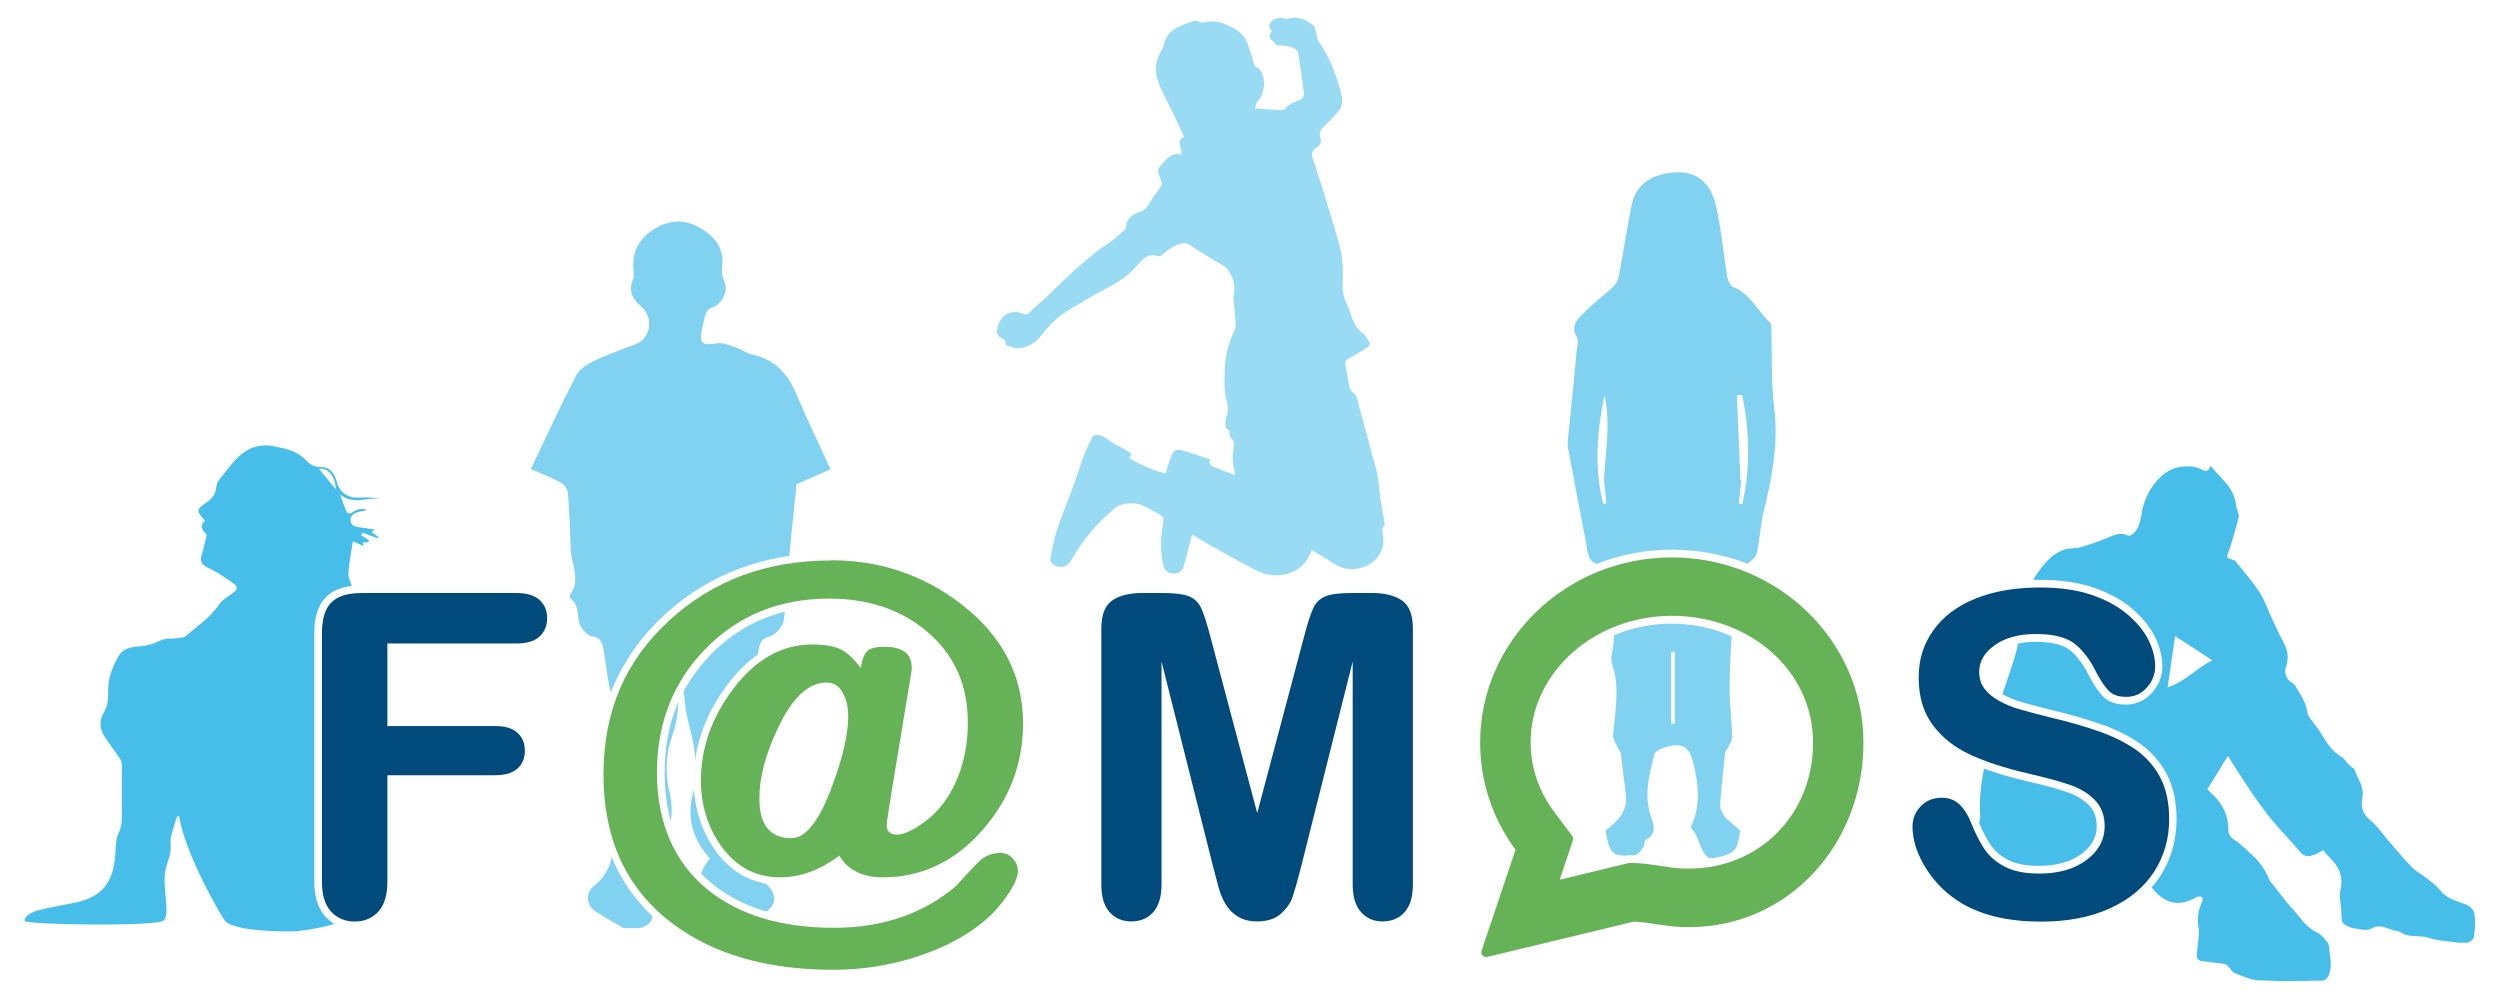
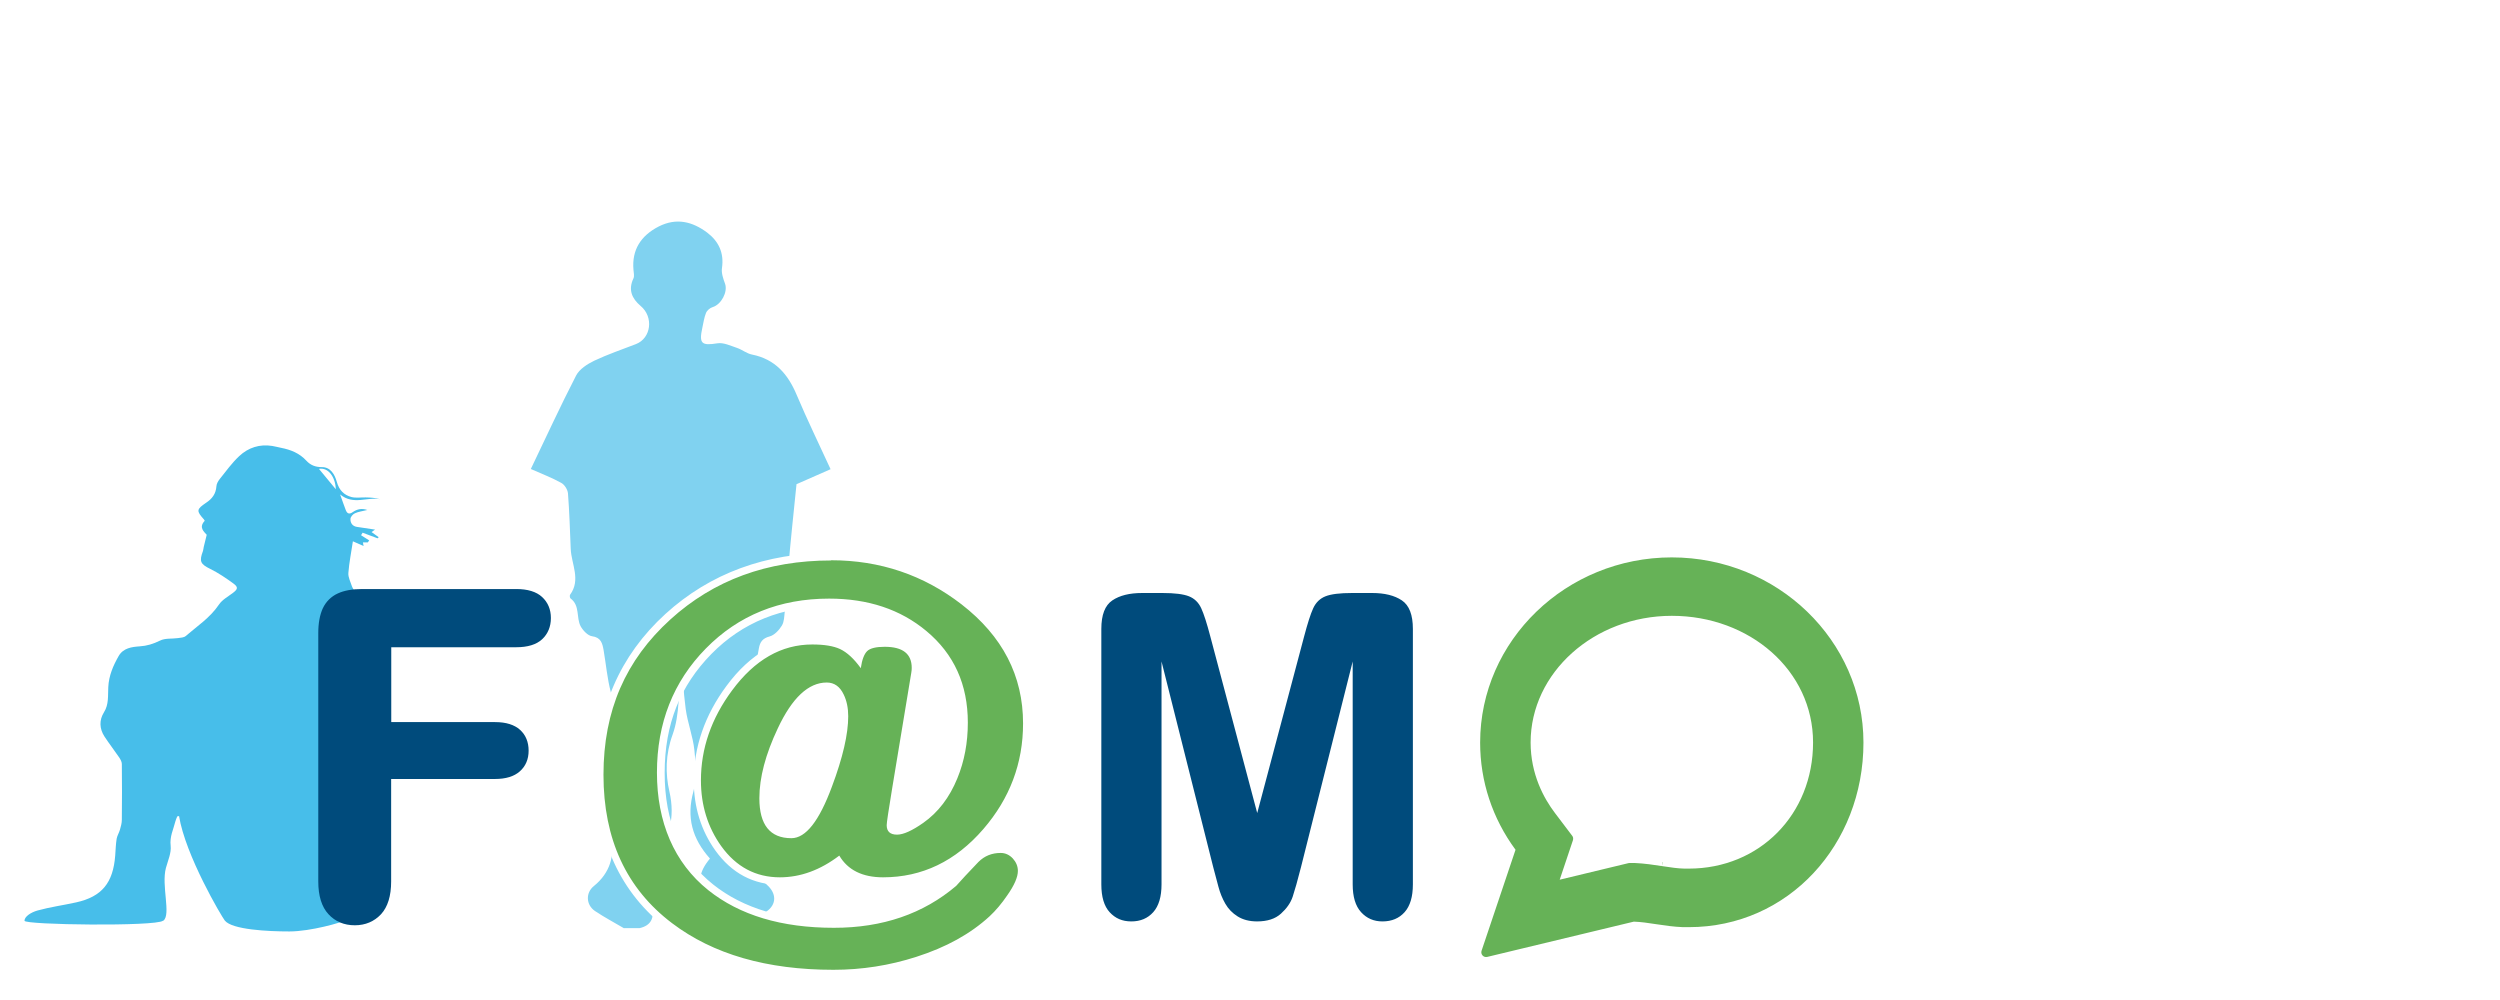
<svg xmlns="http://www.w3.org/2000/svg" id="logo_grgrafico" viewBox="0 0 226.77 90.71">
  <defs>
    <style>
      .cls-1 {
        fill: #66b257;
      }

      .cls-2 {
        fill: #99dbf3;
      }

      .cls-3 {
        fill: #fff;
      }

      .cls-4 {
        fill: none;
      }

      .cls-5 {
        fill: #80d2f0;
      }

      .cls-6 {
        fill: #004b7c;
      }

      .cls-7 {
        fill: #47beea;
      }
    </style>
  </defs>
  <rect width="226.77" height="90.71" x="0" y="0" rx="0" ry="0" fill="white" />
  <path class="cls-5" d="M56.6,84.2c-.88-.52-1.79-1-2.64-1.57-.81-.56-.85-1.65-.09-2.26,1.46-1.18,1.95-2.8,1.5-4.47-.5-1.84-.11-3.57,0-5.35.18-2.58.72-5.15.04-7.75-.33-1.25-.44-2.56-.66-3.84-.11-.6-.23-1.14-1.05-1.25-.38-.05-.82-.52-1.03-.9-.42-.79-.04-1.88-.92-2.53-.06-.05-.09-.26-.04-.33,1-1.37.12-2.77.06-4.15-.07-1.68-.12-3.37-.25-5.05-.03-.34-.31-.79-.61-.95-.83-.46-1.72-.8-2.76-1.26,1.38-2.87,2.68-5.71,4.11-8.48.3-.58,1.02-1.04,1.64-1.34,1.23-.58,2.52-1.02,3.79-1.51,1.38-.54,1.62-2.46.42-3.46-.8-.68-1.14-1.47-.65-2.5.1-.21.02-.52,0-.79-.15-1.77.64-3.07,2.3-3.92,1.61-.81,3.05-.44,4.39.56,1.04.79,1.54,1.84,1.34,3.21-.07.45.11.97.28,1.43.26.74-.34,1.88-1.13,2.12-.24.07-.51.3-.6.53-.17.42-.23.88-.33,1.33-.32,1.46-.07,1.65,1.37,1.42.56-.09,1.2.23,1.78.42.47.16.88.51,1.35.6,2.1.42,3.27,1.78,4.06,3.67.95,2.25,2.02,4.44,3.07,6.73-1.19.52-2.3,1.01-3.09,1.36-.27,2.71-.55,5.21-.75,7.71-.05.63.16,1.28.24,1.92.03.26.16.69.06.76-.91.62-.44,1.71-.88,2.44-.25.41-.68.87-1.11.98-.64.17-.87.51-.97,1.07-.38,2.15-.77,4.29-1.14,6.44-.06.34-.03.69,0,1.03.23,2.45.54,4.89.69,7.34.07,1.2-.17,2.43-.26,3.64-.09,1.28.57,2.23,1.46,3.03.84.75.88,1.75-.06,2.4-.81.56-1.68,1.02-2.53,1.52h-1.38c-1.07-.21-1.38-.88-1.17-1.9.05-.25.07-.64-.08-.78-1.3-1.23-.97-2.44.03-3.64-1.61-1.81-2.15-3.74-1.5-6.09.32-1.17.22-2.5.09-3.73-.13-1.26-.62-2.49-.79-3.75-.22-1.63-.28-3.28-.41-4.92-.04.42,0,.83-.05,1.25-.2,2.01-.06,4.16-.73,6-.65,1.79-.66,3.55-.29,5.15.54,2.4.02,4.27-1.5,6.09.94,1.18,1.36,2.38.03,3.62-.15.14-.13.52-.09.77.19,1-.09,1.68-1.15,1.92h-1.38Z" />
-   <path class="cls-5" d="M142.22,39.91c.14-1.41.29-2.82.43-4.22.13-1.28.25-2.56.36-3.84.04-.42.21-.93.03-1.24-.67-1.18.2-1.79.84-2.44.76-.77,1.66-1.41,2.45-2.15.25-.24.45-.62.51-.96.41-2.14.72-4.3,1.16-6.44.3-1.43,1.18-2.38,2.66-2.77,2.59-.7,4.4.21,5,2.83.48,2.12.66,4.3,1.02,6.45.06.33.27.81.53.91,1.58.61,2.19,2.18,3.34,3.21.08.08.12.24.12.37.08,2.48-.03,4.99.27,7.45.4,3.27-.24,6.35-.99,9.47-.29,1.2-.32,2.47-.6,3.68-.09.38-.59.66-.9.98-.3.31-.82.59-.86.93-.24,1.79-.38,3.59-.5,5.4-.11,1.64-.21,3.29-.2,4.94,0,1.46.19,2.91.23,4.37,0,.34-.26.7-.41,1.04-.07.15-.22.28-.24.43-.16,1.49-.3,2.97-.43,4.46-.12,1.39,1.16,1.83,1.83,2.62-.14.54-.18,1.08-.41,1.51-.16.3-.56.51-.89.68-.28.14-.62.17-.94.24h-.63c-.92-.67-.81-1.97-1.62-2.71-.02-.02.02-.13.04-.19.86-1.91.65-3.85.15-5.81-.31-1.24-.86-1.7-2.1-1.44-.52.11-1.32.4-1.41.76-.44,1.77-.94,3.56-.37,5.43.25.8.73,1.73-.43,2.34-.12.06-.05.41-.15.57-.21.29-.44.7-.73.77-.53.12-1.12.1-1.66,0-.27-.05-.57-.35-.69-.62-.2-.46-.27-.98-.42-1.58,1.07-.79,2.08-1.72,1.86-3.33-.17-1.24-.29-2.48-.46-3.72-.02-.15-.18-.28-.25-.43-.17-.4-.47-.81-.44-1.2.18-2.14.64-4.27-.08-6.4-.12-.34-.08-.77,0-1.14.49-2.46-.14-4.84-.44-7.24-.03-.24-.32-.63-.51-.64-1.29-.09-1.25-1.09-1.42-1.96-.56-2.92-1.11-5.84-1.66-8.75,0-.21,0-.42,0-.63ZM158.04,35.83c-.16,0-.33.01-.49.02.11,2.58.22,5.17.32,7.75.03-.01.05-.02.08-.03-.07.71-.15,1.42-.22,2.14.1,0,.21.01.31.02.76-3.29.66-6.59,0-9.89ZM145.5,43.57c.11-2.56.63-5.13.04-7.73-.69,3.29-.93,6.58-.13,9.86l.3-.02c-.07-.7-.14-1.4-.21-2.11ZM151.92,59.12c-.11,0-.22.02-.33.03v6.48h.33v-6.51Z" />
-   <path class="cls-7" d="M200.53,42.27c.94,1.18,2.16,1.96,2.3,3.59.02.2.12.39.17.59.04.15.11.32.08.45-.28,1.02-.54,2.04-.89,3.03-.23.67-.29.66.33.84.12.03.24.11.32.21.72.9,1.48,1.77,2.11,2.73.46.7.74,1.55,1.1,2.32.36.77.7,1.55,1.11,2.28.41.75.45,1.49.17,2.28-.15.43.09,1.03.46,1.26.16.1.33.21.42.37.45.77.97,1.48,1.1,2.44.05.34.37.64.58.95.16.24.34.45.5.69.58.9,1.09,1.87,2.06,2.39.2.11.32.37.49.55.12.13.25.24.37.35.09.07.23.12.26.21.27.86.94,1.54.7,2.62-.16.74.06,1.45.74,1.99.59.46,1.03,1.15,1.54,1.73.74.85,1.45,1.73,2.23,2.53.39.4.91.65,1.35,1,.44.35.9.69,1.26,1.13.46.57,1.05.8,1.67,1.02.58.21,1.28.37,1.4,1.15.1.66.04,1.37-.06,2.03-.03.22-.42.51-.66.52-.59.03-1.2-.06-1.79-.14-.52-.07-1.05-.1-1.54-.28-.67-.24-1.36-.13-2.03-.26-.36-.07-.68-.37-1.03-.41-.74-.09-1.39-.72-2.26-.2-.45.27-1.17-.01-1.76-.05-.03,0-.05-.04-.08-.05-.87-.36-.85-.36-.87-1.42-.01-.65-.23-1.34-.09-1.95.3-1.3-.15-2.2-1-3-.21-.2-.39-.45-.55-.64-.38.19-.69.38-1.01.48-.53.17-.86-.02-1.21-.46-.49-.61-1.03-1.15-1.55-1.74-.44-.5-.88-.99-1.29-1.52-.48-.62-.94-1.26-1.39-1.91-.61-.9-1.19-1.82-1.79-2.74-.13-.2-.24-.4-.41-.67-.64,1.04-1.24,2.02-1.87,3.04.08.08.17.16.26.25.99.88,1.66,1.96,1.65,3.41,0,.49.23.7.58.94.6.41,1.13.94,1.67,1.44.65.6,1.13,1.35,1.49,2.19.08.18.23.31.35.47.54.68,1.04,1.4,1.63,2.03.71.75,1.25,1.71,2.19,2.18.23.11.47.26.64.45.24.27.56.59.58.91.06.87.34,1.77-.04,2.63-.09.2-.35.45-.53.45-1.93.03-3.85.07-5.78-.02-.74-.04-1.49-.37-2.2-.66-.27-.11-.44-.49-.69-.71-.11-.1-.28-.13-.43-.15-.63-.09-1.26-.15-1.89-.24-.33-.05-.48-.28-.43-.66.07-.49.12-.99.16-1.49.02-.29.05-.59,0-.87-.13-.81-.06-1.57.31-2.31.06-.13.08-.37.02-.45-.08-.09-.28-.07-.42-.06-.07,0-.14.07-.21.11-1.51.82-2.7.55-3.86-.82-.39-.46-.84-.87-1.29-1.33-.17.14-.36.29-.54.45-1.29,1.16-2.74,1.91-4.41,2.16-1.17.18-2.29.69-3.51.64-.25-.01-.53.2-.76.36-.27.18-.46.26-.75-.02-.41-.4-.84-.75-1.47-.71-.27.02-.59-.23-.83-.44-1.05-.94-1.72-2.14-1.99-3.61-.23-1.26-.44-2.51-.13-3.79.05-.2.04-.41.02-.62-.11-1.66.24-3.25.49-4.87.49-3.2,1.67-6.13,2.63-9.16.18-.57.28-1.16.42-1.74.13-.55.24-1.11.42-1.64.26-.78.44-1.56.46-2.41.01-.5.23-1.05.5-1.47.75-1.14,1.55-2.26,2.9-2.61.42-.11.88-.04,1.29-.17.9-.27,1.79-.57,2.65-.94.56-.24,1.06-.41,1.64-.12.12.06.37-.04.49-.16.58-.53.67-1.3.8-2.05.3-1.63,1.59-3.73,3.43-4.01.69-.11,1.36-.1,2,.24.32.17.6.23.8-.37ZM196.62,62.35c1.62-.52,2.68-1.81,4.06-2.45-1.14-.75-2.25-1.46-3.38-2.2-.23,1.56-.45,3.05-.68,4.66Z" />
-   <path class="cls-2" d="M99.14,39.53c.51-.18.89-.01,1.31.31.52.4,1.14.67,1.71,1,.17.1.32.22.49.33-.08.15-.14.25-.21.37,1.04.65,2.14,1.13,3.29,1.41.18-.57.32-1.12.53-1.64.18-.45.51-.6.97-.46.84.24,1.66.53,2.51.81-.12.43.12.6.46.73.58.22,1.15.45,1.82.71-.04-.26-.05-.42-.08-.57-.14-.6-.18-1.19-.04-1.81.07-.33.09-.76-.28-1.03-.05-.04-.06-.16-.06-.25-.01-.23,0-.45-.28-.55-.06-.02-.11-.15-.11-.23,0-.3-.05-.65.08-.9.27-.54.09-1.05-.02-1.55-.22-.94-.16-1.87-.13-2.81.04-1.27.41-2.42.93-3.55.04-.09.08-.21.07-.31-.06-.75-.13-1.51-.19-2.26-.02-.2-.05-.41,0-.59.19-.83-.08-1.57-.53-2.22-.23-.33-.69-.52-1.06-.75-.79-.5-1.61-.96-2.38-1.49-.28-.19-.5-.22-.8-.14-.67.18-1.21.57-1.72,1.01-.19.16-.33.18-.6.09-.26-.08-.64-.03-.87.12-.34.21-.61.55-.88.86-.6.67-1.29,1.2-2.08,1.64-1.56.85-3.13,1.7-4.61,2.69-.76.51-1.4,1.26-1.98,1.99-.53.67-1.2,1.01-1.99,1.1-.37.04-.77-.16-1.14-.29-.07-.02-.06-.25-.11-.46.05.04.03.02,0,0-.37-.2-.8-.34-.72-.9.13-.86.56-1.39,1.16-1.56.41-.12.77-.1,1.15.07.28.12.5.08.75-.21.41-.47.94-.82,1.38-1.25,1.56-1.55,3.14-3.07,4.89-4.4.35-.26.74-.47,1.09-.74.4-.32.77-.67,1.15-1.01.07-.06.14-.16.14-.23-.01-.83.59-1.16,1.22-1.38.44-.16.68-.4.9-.8.27-.51.65-.96.99-1.44.15-.22.14-.42.04-.67-.38-.97-.37-.97.38-1.74.4-.41.83-.76,1.47-.54.18-.57-.61-1.25.26-1.61-.38-.82-.73-1.59-1.1-2.36-.41-.87-.91-1.71-1.24-2.61-.33-.92-.31-1.88.22-2.77.15-.26.26-.55.35-.85.2-.71.69-1.15,1.33-1.44.4-.18.81-.33,1.22-.47.14-.05.34-.08.46,0,.33.19.63.09.96.04.67-.12,1.28.1,1.87.38.72.33,1.35.76,1.65,1.52.21.55.38,1.12.54,1.69.07.25.07.48.38.58.13.04.25.2.33.33.49.85.31,2.12-.38,2.84-.1.1-.09.3-.16.53.83.05,1.58.11,2.34.14.13,0,.33-.04.4-.13.34-.45.84-.59,1.31-.77.3-.12.43-.42.37-.74-.07-.36-.09-.73-.14-1.1-.12-.85-.24-1.7-.38-2.55-.02-.1-.18-.19-.3-.26-.11-.07-.23-.14-.36-.17-.27-.06-.56-.14-.83-.13-.29,0-.53.03-.66-.29-.01-.04-.03-.09-.06-.1-.57-.21-.35-.58-.16-.96-.34-.24-.3-.51-.06-.8.25-.3.81-.45,1.12-.32.12.05.28.08.39.05.91-.3,1.65.07,2.31.61.17.14.2.46.27.71.07.23.07.51.2.7,1.03,1.5,1.67,3.16,2.09,4.92.13.52.08,1.04-.31,1.46-.42.46-.83.94-1.29,1.36-.34.31-.45.64-.33,1.06.12.39.03.66-.34.86-.38.2-.5.53-.36.95.33.99.66,1.99.97,2.98.28.88.54,1.77.8,2.65.19.64.37,1.27.57,1.91.35,1.12.45,2.27.4,3.43-.04.79-.02,1.56.38,2.29.15.28.24.59.34.89.23.67.47,1.31,1.1,1.75.2.14.3.4.46.59.3.34.15.57-.16.76-.52.32-1.04.65-1.58.93-.32.16-.36.38-.3.68.08.39.17.78.23,1.17.08.51.09,1,.59,1.36.22.15.27.56.35.87.45,1.63.88,3.26,1.32,4.9.15.56.34,1.11.44,1.68.11.62.13,1.26.22,1.89.11.76.25,1.51.38,2.27.02.12.06.29,0,.34-.33.31-.15.67-.11,1.01.15,1.25-.58,2.32-1.76,2.74-1.05.38-1.97.21-2.86-.4-.59-.4-1.22-.74-1.86-1.13-.43,1.21-1.24,1.94-2.4,2.19-.96.21-1.91.05-2.78-.42-1.33-.72-2.66-1.44-3.98-2.18-.55-.31-1.09-.65-1.68-1-.06.21-.11.37-.15.53-.21.79-.4,1.59-.63,2.38-.11.39-.49.64-.83.63-.59-.03-.88-.22-1-.72-.27-1.17-.29-2.34-.08-3.52.16-.88.17-.88-.6-1.3-.29-.16-.59-.31-.87-.48-.72-.44-1.5-.42-2.28-.23-.25.06-.48.25-.68.42-1.52,1.25-2.76,2.75-3.76,4.45-.14.25-.32.51-.55.66-.34.23-1.05.09-1.31-.23-.1-.12-.14-.33-.11-.48.16-.82.29-1.65.55-2.43.42-1.28.95-2.52,1.41-3.79.41-1.11.76-2.24,1.18-3.35.19-.51.48-1,.71-1.49Z" />
+   <path class="cls-2" d="M99.14,39.53Z" />
  <path class="cls-7" d="M14.82,83.51c.71-.55-.2-3.18.23-4.78.18-.66.5-1.36.43-2-.1-.85.25-1.5.43-2.23.04-.15.11-.3.17-.45.05,0,.11-.02.16-.03.58,3.58,3.86,9.11,4.15,9.48.66.83,3.91.99,5.86.99s4.77-.83,5.01-.99,1.28-2.86,1.79-4.34c.76-2.2,1.26-4.44,1.07-6.82-.16-2.06-.21-4.14-.36-6.2-.1-1.37-.21-2.75-.43-4.11-.37-2.25-1.13-4.36-2.33-6.15.16-.48.29-.87.42-1.27.03,0,.05.01.08.02-.07.39-.15.79-.22,1.18.56-.45.71-.84.56-1.37-.07-.26-.09-.53-.14-.85.22.06.33.09.53.14-.13-.23-.24-.37-.3-.53-.13-.41-.36-.83-.33-1.23.07-.95.27-1.9.41-2.87.25.11.6.27.97.43-.02-.12-.04-.23-.06-.33h.44c.04-.06.09-.12.13-.18-.25-.16-.49-.31-.74-.47.05-.08.09-.16.14-.23.45.17.91.34,1.36.51.03-.03.06-.07.1-.1-.22-.16-.43-.31-.65-.47.13-.09.19-.13.32-.22-.61-.09-1.14-.17-1.66-.25-.38-.06-.59-.35-.57-.72,0-.18.22-.43.4-.51.32-.15.69-.19,1.13-.3-.53-.18-.94-.07-1.32.19-.3.22-.51.16-.64-.19-.16-.41-.3-.83-.51-1.41,1.23,1.01,2.48.18,3.64.44-.44-.14-.88-.16-1.32-.17-.44-.01-.9.07-1.31-.04-.65-.18-1.1-.61-1.31-1.37-.19-.68-.57-1.35-1.37-1.34-.56,0-1.01-.17-1.38-.57-.64-.7-1.44-1.01-2.31-1.18-.27-.05-.53-.13-.8-.17-1.13-.18-2.16.14-3,.93-.65.61-1.19,1.36-1.75,2.06-.15.19-.3.44-.31.67-.05.7-.4,1.14-.93,1.49-.89.6-.9.74-.2,1.52.02.03.04.06.07.12-.58.61-.04,1.01.18,1.27-.12.47-.2.78-.27,1.1-.03.12-.03.25-.07.37-.36.95-.22,1.19.65,1.62.75.37,1.46.85,2.14,1.35.42.32.36.5-.06.82-.44.34-.98.62-1.28,1.07-.81,1.2-1.97,1.95-3.01,2.85-.17.15-.46.15-.7.19-.55.08-1.17-.01-1.64.23-.61.3-1.19.48-1.85.52-.71.05-1.48.15-1.9.88-.49.86-.89,1.77-.94,2.83-.04.76.06,1.56-.39,2.27-.45.72-.41,1.49.04,2.19.43.66.91,1.27,1.35,1.92.11.17.23.38.23.58.02,1.69.02,3.38,0,5.07,0,.3-.09.6-.17.89-.08.28-.25.54-.3.82-.08.5-.09,1.01-.13,1.52-.19,2.49-1.21,3.73-3.53,4.25-1.17.26-2.36.42-3.52.74-.6.17-1.18.55-1.18.93s11.88.53,12.56,0ZM30.46,44.38c-.51-.61-1.01-1.23-1.53-1.85.87-.16,1.5.78,1.53,1.85Z" />
  <g>
    <path class="cls-1" d="M134.79,87.16c-.22,0-.43-.09-.58-.26-.19-.21-.25-.51-.16-.78l3.02-8.98c-2.08-2.88-3.17-6.26-3.17-9.78,0-9.46,7.96-17.15,17.74-17.15s17.74,7.69,17.74,17.15c0,4.71-1.65,9.04-4.63,12.2-2.99,3.16-7.09,4.9-11.56,4.9,0,0-.36,0-.54,0-.86-.03-1.73-.16-2.49-.27-.72-.11-1.38-.2-1.98-.23l-13.2,3.19c-.06.01-.12.02-.18.02ZM151.64,56.22c-6.87,0-12.46,5-12.46,11.14,0,2.78,1.17,4.9,2.14,6.19l1.56,2.06c.16.2.2.47.12.72l-1,2.98,5.65-1.36s.15-.02.18-.02h.45c.89.04,1.75.17,2.5.28.79.12,1.45.21,2.02.23.13,0,.26,0,.39,0,6.23,0,10.92-4.77,10.92-11.09s-5.59-11.14-12.46-11.14Z" />
    <path class="cls-3" d="M151.64,50.56c9.59,0,17.39,7.54,17.39,16.8s-6.82,16.74-15.84,16.74c-.18,0-.36,0-.53,0-.83-.03-1.65-.15-2.44-.27-.71-.11-1.39-.21-2.02-.23l-13.3,3.2s-.07.01-.1.01c-.12,0-.24-.05-.32-.14-.11-.12-.14-.28-.09-.43l3.08-9.16c-2.1-2.85-3.21-6.21-3.21-9.72,0-9.26,7.8-16.8,17.39-16.8M141.46,79.8l6.27-1.51s.06-.01.1-.01c0,0,.01,0,.02,0h.42c.9.04,1.77.17,2.54.29.72.11,1.39.21,1.98.22.13,0,.27,0,.4,0,6.41,0,11.27-4.91,11.27-11.44s-5.75-11.49-12.81-11.49-12.81,5.16-12.81,11.49c0,2.88,1.2,5.07,2.21,6.4l1.56,2.06c.09.11.11.26.07.4l-1.2,3.58M151.64,49.86c-9.98,0-18.09,7.85-18.09,17.5,0,3.54,1.08,6.93,3.13,9.84l-2.96,8.82c-.13.39-.04.82.24,1.13.21.23.51.37.83.37.1,0,.19-.01.28-.04l13.18-3.17c.56.03,1.17.12,1.82.21.8.12,1.67.25,2.56.28.19,0,.37,0,.56,0,9.43,0,16.54-7.5,16.54-17.44s-8.11-17.5-18.09-17.5h0ZM142.52,78.83l.8-2.38c.12-.36.05-.75-.17-1.05l-1.56-2.06c-.94-1.25-2.07-3.29-2.07-5.98,0-5.95,5.43-10.79,12.11-10.79s12.11,4.84,12.11,10.79-4.54,10.74-10.57,10.74c-.13,0-.25,0-.38,0-.55-.02-1.2-.11-1.89-.21l-.16.68.1-.69c-.78-.12-1.66-.25-2.58-.28h-.42s0-.01-.01-.01c-.12,0-.2.01-.29.03l-5.04,1.21h0Z" />
  </g>
  <g>
    <path class="cls-6" d="M32.19,83.93c-.98,0-1.79-.34-2.4-1.01-.61-.66-.92-1.66-.92-2.96v-22.54c0-.9.14-1.65.41-2.24.29-.61.75-1.07,1.36-1.35.58-.27,1.33-.4,2.21-.4h13.98c1.03,0,1.82.24,2.34.72.53.49.8,1.13.8,1.91s-.27,1.44-.8,1.93c-.52.48-1.31.72-2.34.72h-11.34v6.79h9.42c.99,0,1.75.24,2.26.7.52.47.78,1.11.78,1.89s-.27,1.41-.8,1.88c-.52.46-1.27.69-2.25.69h-9.42v9.3c0,1.31-.31,2.31-.92,2.97-.62.66-1.42,1-2.38,1Z" />
-     <path class="cls-3" d="M46.83,53.79c.95,0,1.65.21,2.11.63.46.42.69.97.69,1.65s-.23,1.25-.69,1.67c-.46.42-1.16.63-2.11.63h-11.69v7.49h9.77c.91,0,1.58.2,2.03.61.45.41.67.95.67,1.63s-.23,1.22-.68,1.62c-.45.4-1.13.6-2.02.6h-9.77v9.65c0,1.23-.28,2.13-.83,2.73-.55.59-1.26.89-2.13.89s-1.59-.3-2.15-.9c-.55-.6-.83-1.5-.83-2.72v-22.54c0-.85.13-1.55.38-2.09.25-.54.65-.93,1.19-1.18.54-.25,1.23-.37,2.07-.37h13.98M46.83,53.09h-13.98c-.94,0-1.73.15-2.36.43-.69.32-1.21.83-1.53,1.52-.3.64-.45,1.42-.45,2.38v22.54c0,1.39.34,2.46,1.01,3.19.69.75,1.58,1.12,2.66,1.12s1.95-.37,2.64-1.11c.68-.72,1.02-1.8,1.02-3.21v-8.95h9.07c1.06,0,1.9-.26,2.48-.77.61-.54.92-1.26.92-2.14s-.3-1.6-.9-2.15c-.58-.53-1.42-.79-2.5-.79h-9.07v-6.09h10.99c1.12,0,1.99-.27,2.58-.81.61-.55.92-1.29.92-2.18s-.31-1.61-.92-2.17c-.59-.54-1.46-.81-2.58-.81h0Z" />
  </g>
  <g>
    <path class="cls-1" d="M75.61,88.3c-6.09,0-11.08-1.45-14.85-4.3-4.21-3.18-6.35-7.8-6.35-13.73s2.08-10.61,6.18-14.34c3.98-3.61,8.96-5.44,14.8-5.44,4.5,0,8.55,1.37,12.04,4.08,3.79,2.94,5.71,6.66,5.71,11.07,0,3.67-1.24,6.97-3.68,9.8-2.58,2.98-5.73,4.5-9.36,4.5-1.84,0-3.2-.61-4.06-1.82-1.69,1.21-3.47,1.82-5.3,1.82-2.29,0-4.17-1-5.59-2.97-1.26-1.76-1.9-3.83-1.9-6.16,0-2.96.97-5.78,2.89-8.37,2.11-2.85,4.64-4.3,7.54-4.3,1.15,0,2.01.15,2.65.44.53.25,1.05.67,1.56,1.26.13-.46.3-.8.53-1.02.35-.33.94-.49,1.83-.49,2.31,0,2.79,1.22,2.79,2.25,0,.15-.01.32-.04.5l-1.74,10.53c-.42,2.53-.48,3.12-.48,3.24,0,.33.1.52.6.52.34,0,1-.17,2.18-1,1.29-.91,2.29-2.22,2.97-3.89.62-1.51.93-3.17.93-4.92,0-3.33-1.23-6.04-3.64-8.05-2.28-1.9-5.17-2.86-8.6-2.86-4.38,0-8.06,1.49-10.94,4.42-2.88,2.93-4.34,6.64-4.34,11.02s1.53,8,4.54,10.4c2.77,2.21,6.53,3.33,11.17,3.33,4.32,0,7.97-1.25,10.87-3.72.4-.46,1.09-1.2,2-2.15.62-.62,1.38-.93,2.27-.93.52,0,.97.2,1.34.61.37.4.55.85.55,1.36,0,.64-.33,1.42-1.02,2.4-.52.76-1.08,1.42-1.66,1.96-1.77,1.61-4.04,2.87-6.76,3.75-2.47.79-5.04,1.2-7.63,1.2ZM75,62.25c-1.51,0-2.9,1.33-4.13,3.97-1.08,2.3-1.63,4.38-1.63,6.19,0,2.24.81,3.28,2.56,3.28,1.12,0,2.28-1.54,3.35-4.45.97-2.59,1.46-4.7,1.46-6.28,0-.71-.13-1.32-.38-1.82-.29-.62-.68-.9-1.23-.9Z" />
    <path class="cls-3" d="M75.39,50.82c4.44,0,8.39,1.34,11.83,4,3.72,2.88,5.58,6.48,5.58,10.8,0,3.61-1.2,6.8-3.6,9.58-2.52,2.92-5.56,4.38-9.1,4.38-1.87,0-3.2-.66-3.97-1.97-1.72,1.31-3.52,1.97-5.39,1.97-2.18,0-3.96-.94-5.32-2.83-1.22-1.71-1.84-3.7-1.84-5.96,0-2.9.94-5.62,2.83-8.17,2.05-2.77,4.47-4.16,7.27-4.16,1.09,0,1.92.14,2.51.41.64.3,1.27.88,1.89,1.74.11-.77.31-1.29.58-1.55.27-.26.81-.39,1.59-.39,1.64,0,2.45.64,2.45,1.91,0,.14-.01.29-.04.45l-1.74,10.52c-.32,1.96-.49,3.06-.49,3.3,0,.57.31.86.94.86.57,0,1.37-.36,2.38-1.07,1.35-.95,2.38-2.3,3.09-4.04.64-1.56.95-3.24.95-5.05,0-3.46-1.25-6.22-3.76-8.31-2.35-1.96-5.29-2.94-8.82-2.94-4.49,0-8.22,1.51-11.18,4.52-2.96,3.01-4.44,6.77-4.44,11.26s1.55,8.18,4.66,10.67c2.85,2.27,6.64,3.41,11.39,3.41,4.42,0,8.11-1.27,11.09-3.8.44-.5,1.11-1.22,2.02-2.17.55-.55,1.22-.82,2.02-.82.42,0,.79.17,1.1.5.3.33.46.71.46,1.13,0,.56-.32,1.3-.96,2.21-.51.75-1.05,1.39-1.61,1.91-1.73,1.59-3.94,2.81-6.63,3.67-2.45.79-4.96,1.18-7.53,1.18-6.04,0-10.92-1.41-14.64-4.23-4.14-3.13-6.22-7.62-6.22-13.46s2.02-10.41,6.07-14.09c3.93-3.57,8.79-5.35,14.57-5.35M71.79,76.03c1.3,0,2.52-1.56,3.67-4.67.99-2.64,1.48-4.77,1.48-6.39,0-.76-.14-1.42-.41-1.97-.34-.72-.85-1.09-1.54-1.09-1.66,0-3.14,1.39-4.44,4.16-1.11,2.35-1.67,4.46-1.67,6.34,0,2.41.97,3.62,2.9,3.62M75.39,50.15c-5.93,0-10.98,1.86-15.02,5.53-4.17,3.8-6.29,8.71-6.29,14.6s2.18,10.75,6.49,14c3.82,2.9,8.89,4.37,15.05,4.37,2.63,0,5.23-.41,7.74-1.21,2.76-.89,5.08-2.17,6.88-3.81.6-.56,1.18-1.24,1.71-2.03.72-1.03,1.07-1.88,1.07-2.59,0-.6-.21-1.13-.64-1.59-.44-.47-.99-.72-1.59-.72-.98,0-1.82.34-2.5,1.02-.9.94-1.58,1.66-2.02,2.17-2.83,2.39-6.39,3.61-10.61,3.61-4.56,0-8.25-1.1-10.96-3.26-2.97-2.37-4.41-5.68-4.41-10.14s1.43-7.91,4.24-10.78c2.81-2.86,6.41-4.32,10.7-4.32,3.35,0,6.17.94,8.39,2.78,2.37,1.97,3.52,4.51,3.52,7.79,0,1.71-.3,3.33-.9,4.79-.66,1.62-1.62,2.88-2.85,3.74-1.17.82-1.75.94-1.99.94-.19,0-.25-.04-.25-.04,0,0-.01-.05-.01-.15,0-.1.05-.61.48-3.18l1.74-10.52c.03-.2.05-.39.05-.56,0-.97-.41-2.59-3.13-2.59-.98,0-1.65.19-2.06.58-.17.16-.31.37-.43.62-.42-.42-.85-.72-1.29-.93-.69-.32-1.6-.48-2.8-.48-3.01,0-5.64,1.49-7.81,4.44-1.96,2.65-2.96,5.54-2.96,8.57,0,2.4.66,4.53,1.96,6.35,1.49,2.07,3.46,3.11,5.87,3.11,1.81,0,3.56-.57,5.23-1.69.93,1.13,2.31,1.69,4.13,1.69,3.73,0,6.97-1.55,9.61-4.61,2.5-2.9,3.76-6.27,3.76-10.02,0-4.52-1.97-8.33-5.84-11.33-3.55-2.75-7.67-4.15-12.25-4.15h0ZM71.79,75.35c-1.04,0-2.23-.33-2.23-2.94,0-1.77.54-3.8,1.6-6.05,1.17-2.51,2.46-3.77,3.83-3.77.3,0,.64.08.92.7.23.47.35,1.03.35,1.68,0,1.54-.48,3.61-1.44,6.16-1.36,3.68-2.48,4.23-3.04,4.23h0Z" />
  </g>
  <g>
    <path class="cls-6" d="M125.4,83.93c-.88,0-1.62-.32-2.2-.95-.56-.62-.85-1.55-.85-2.75v-17.39l-4,15.92c-.31,1.22-.56,2.12-.76,2.7-.21.62-.6,1.19-1.17,1.7-.58.52-1.39.79-2.39.79-.76,0-1.41-.17-1.94-.5-.53-.33-.94-.76-1.24-1.27-.28-.48-.5-1.03-.66-1.63-.15-.57-.31-1.16-.47-1.77l-4.01-15.92v17.39c0,1.2-.28,2.13-.84,2.75-.57.63-1.32.96-2.25.96s-1.64-.32-2.22-.94c-.56-.62-.85-1.55-.85-2.76v-23.17c0-1.4.39-2.36,1.15-2.88.72-.48,1.69-.73,2.89-.73h1.84c1.16,0,1.99.11,2.54.32.58.23,1.02.66,1.3,1.26.25.54.53,1.39.84,2.59l3.92,14.77,3.92-14.77c.31-1.2.59-2.05.84-2.59.28-.6.72-1.03,1.3-1.26.55-.22,1.38-.32,2.54-.32h1.84c1.2,0,2.17.24,2.89.73.77.51,1.15,1.48,1.15,2.88v23.17c0,1.2-.28,2.13-.84,2.75-.57.63-1.33.96-2.27.96Z" />
    <path class="cls-3" d="M124.46,53.79c1.13,0,2.03.22,2.7.67.67.45,1,1.31,1,2.59v23.17c0,1.12-.25,1.96-.75,2.52-.5.56-1.17.84-2.01.84-.79,0-1.43-.28-1.94-.84-.51-.56-.76-1.4-.76-2.52v-20.22l-4.69,18.66c-.31,1.21-.56,2.1-.75,2.67-.19.57-.55,1.08-1.07,1.55-.52.47-1.24.7-2.16.7-.69,0-1.28-.15-1.76-.45-.48-.3-.85-.68-1.12-1.15-.27-.47-.48-.98-.63-1.55-.15-.57-.31-1.15-.47-1.77l-4.69-18.66v20.22c0,1.12-.25,1.96-.75,2.52-.5.56-1.16.84-1.99.84s-1.45-.28-1.96-.83c-.51-.55-.76-1.4-.76-2.53v-23.17c0-1.28.33-2.14,1-2.59.67-.45,1.56-.67,2.7-.67h1.84c1.11,0,1.91.1,2.41.3.5.2.87.56,1.11,1.08.24.52.51,1.36.82,2.54l4.26,16.04,4.26-16.04c.31-1.17.58-2.02.82-2.54.24-.52.61-.88,1.11-1.08.5-.2,1.3-.3,2.41-.3h1.84M124.46,53.09h-1.84c-1.21,0-2.08.11-2.67.35-.67.27-1.17.75-1.48,1.44-.26.56-.54,1.43-.86,2.65l-3.58,13.49-3.58-13.49c-.32-1.22-.6-2.09-.86-2.65-.31-.68-.81-1.17-1.48-1.44-.59-.24-1.46-.35-2.67-.35h-1.84c-1.27,0-2.31.26-3.09.79-.87.58-1.31,1.65-1.31,3.17v23.17c0,1.31.32,2.32.94,3,.64.7,1.47,1.06,2.47,1.06s1.87-.36,2.51-1.07c.62-.69.93-1.69.93-2.98v-14.57l3.32,13.18c.16.62.32,1.21.47,1.78.17.62.4,1.2.7,1.71.32.56.78,1.03,1.36,1.39.59.37,1.31.56,2.13.56,1.09,0,1.98-.3,2.63-.88.61-.54,1.03-1.17,1.26-1.84.2-.59.46-1.51.77-2.72l3.32-13.18v14.57c0,1.29.32,2.3.94,2.99.64.71,1.47,1.07,2.46,1.07,1.04,0,1.89-.36,2.53-1.07.62-.69.93-1.69.93-2.98v-23.17c0-1.52-.44-2.59-1.31-3.17-.78-.52-1.82-.79-3.09-.79h0Z" />
  </g>
  <g>
-     <path class="cls-6" d="M185.13,83.93c-2.94,0-5.41-.57-7.33-1.68-1.38-.81-2.51-1.91-3.37-3.26-.86-1.36-1.3-2.71-1.3-4.01,0-.81.29-1.51.85-2.09.57-.58,1.29-.88,2.16-.88.71,0,1.33.23,1.83.69.47.44.87,1.08,1.2,1.91.36.9.75,1.66,1.17,2.26.4.58.97,1.06,1.7,1.44.73.38,1.72.57,2.94.57,1.67,0,3.04-.39,4.08-1.16,1.01-.76,1.51-1.67,1.51-2.79,0-.88-.26-1.58-.79-2.12-.55-.56-1.28-1-2.16-1.3-.93-.32-2.18-.65-3.73-1.01-2.12-.49-3.92-1.08-5.35-1.75-1.47-.68-2.65-1.63-3.51-2.81-.87-1.19-1.32-2.69-1.32-4.45s.46-3.19,1.38-4.5c.92-1.3,2.25-2.32,3.97-3.01,1.7-.69,3.72-1.04,6-1.04,1.83,0,3.44.23,4.78.69,1.35.46,2.49,1.08,3.38,1.84.9.77,1.57,1.59,1.98,2.44.42.86.63,1.71.63,2.53s-.28,1.51-.84,2.14c-.57.64-1.28.97-2.13.97-.77,0-1.37-.2-1.79-.61-.38-.37-.78-.94-1.21-1.76-.52-1.07-1.13-1.9-1.83-2.48-.68-.56-1.81-.85-3.37-.85-1.45,0-2.63.32-3.5.94-.85.61-1.26,1.31-1.26,2.14,0,.51.13.94.41,1.31.29.38.69.72,1.21,1,.54.29,1.08.53,1.63.69.57.17,1.51.42,2.82.75,1.65.39,3.17.82,4.51,1.29,1.37.48,2.55,1.07,3.5,1.75.98.69,1.76,1.59,2.31,2.65s.83,2.38.83,3.91c0,1.83-.48,3.5-1.42,4.96-.95,1.46-2.35,2.62-4.16,3.44-1.8.82-3.95,1.23-6.4,1.23Z" />
-     <path class="cls-3" d="M185.05,53.29c1.8,0,3.35.22,4.67.67,1.31.45,2.4,1.04,3.27,1.78.87.74,1.5,1.52,1.9,2.33.4.81.6,1.61.6,2.38,0,.71-.25,1.34-.75,1.91-.5.57-1.12.85-1.87.85-.68,0-1.2-.17-1.55-.51-.35-.34-.74-.9-1.15-1.67-.53-1.11-1.17-1.97-1.92-2.59-.75-.62-1.95-.93-3.6-.93-1.53,0-2.77.34-3.71,1.01-.94.67-1.41,1.48-1.41,2.43,0,.59.16,1.09.48,1.52.32.43.76.79,1.32,1.1.56.31,1.13.55,1.7.72.57.17,1.52.43,2.84.76,1.65.39,3.15.81,4.48,1.28,1.34.47,2.48,1.03,3.42,1.7.94.67,1.67,1.51,2.2,2.53.53,1.02.79,2.27.79,3.75,0,1.77-.46,3.36-1.37,4.77-.91,1.41-2.25,2.52-4.01,3.32-1.76.8-3.84,1.2-6.25,1.2-2.89,0-5.27-.55-7.15-1.64-1.33-.79-2.41-1.83-3.25-3.15-.83-1.31-1.25-2.59-1.25-3.83,0-.72.25-1.33.75-1.85.5-.51,1.14-.77,1.91-.77.63,0,1.16.2,1.59.6.43.4.8.99,1.11,1.78.37.93.78,1.71,1.21,2.34.43.63,1.04,1.14,1.83,1.55.79.41,1.82.61,3.1.61,1.76,0,3.19-.41,4.28-1.23,1.1-.82,1.65-1.84,1.65-3.07,0-.97-.3-1.76-.89-2.37-.59-.61-1.36-1.07-2.3-1.39-.94-.32-2.19-.66-3.77-1.02-2.1-.49-3.87-1.07-5.28-1.73-1.42-.66-2.54-1.56-3.38-2.7-.83-1.14-1.25-2.55-1.25-4.25s.44-3.04,1.32-4.29c.88-1.25,2.15-2.21,3.82-2.89,1.66-.67,3.62-1.01,5.87-1.01M185.05,52.59c-2.33,0-4.4.36-6.14,1.06-1.78.72-3.17,1.78-4.13,3.13-.96,1.37-1.45,2.95-1.45,4.7,0,1.84.47,3.4,1.38,4.66.9,1.23,2.13,2.21,3.65,2.92,1.46.68,3.28,1.28,5.42,1.78,1.54.35,2.78.69,3.7,1,.83.28,1.51.69,2.02,1.22.46.47.69,1.09.69,1.88,0,1-.45,1.82-1.37,2.51-.97.72-2.27,1.09-3.87,1.09-1.16,0-2.09-.18-2.78-.53-.68-.35-1.21-.8-1.57-1.32-.4-.58-.78-1.32-1.14-2.2-.34-.88-.77-1.56-1.28-2.03-.56-.52-1.26-.79-2.06-.79-.96,0-1.77.33-2.41.98-.63.65-.95,1.43-.95,2.34,0,1.37.46,2.78,1.36,4.2.89,1.4,2.06,2.54,3.48,3.37,1.98,1.15,4.51,1.74,7.51,1.74,2.5,0,4.7-.42,6.54-1.26,1.87-.85,3.32-2.05,4.3-3.57.98-1.52,1.48-3.26,1.48-5.15,0-1.58-.29-2.95-.87-4.07-.58-1.11-1.39-2.05-2.42-2.78-.98-.7-2.19-1.3-3.59-1.79-1.36-.47-2.89-.91-4.56-1.3-1.29-.33-2.24-.58-2.79-.75-.53-.16-1.05-.38-1.56-.66-.47-.26-.84-.56-1.09-.91-.23-.31-.34-.66-.34-1.1,0-.71.37-1.32,1.12-1.86.81-.58,1.92-.88,3.3-.88,1.48,0,2.54.26,3.15.77.66.55,1.25,1.34,1.73,2.35.46.87.88,1.47,1.29,1.87.48.47,1.17.7,2.03.7.95,0,1.76-.37,2.39-1.09.61-.69.92-1.49.92-2.37s-.23-1.78-.67-2.69c-.44-.89-1.14-1.75-2.07-2.55-.93-.79-2.11-1.44-3.5-1.91-1.38-.47-3.02-.71-4.89-.71h0Z" />
-   </g>
+     </g>
  <rect class="cls-4" width="226.77" height="90.71" />
</svg>